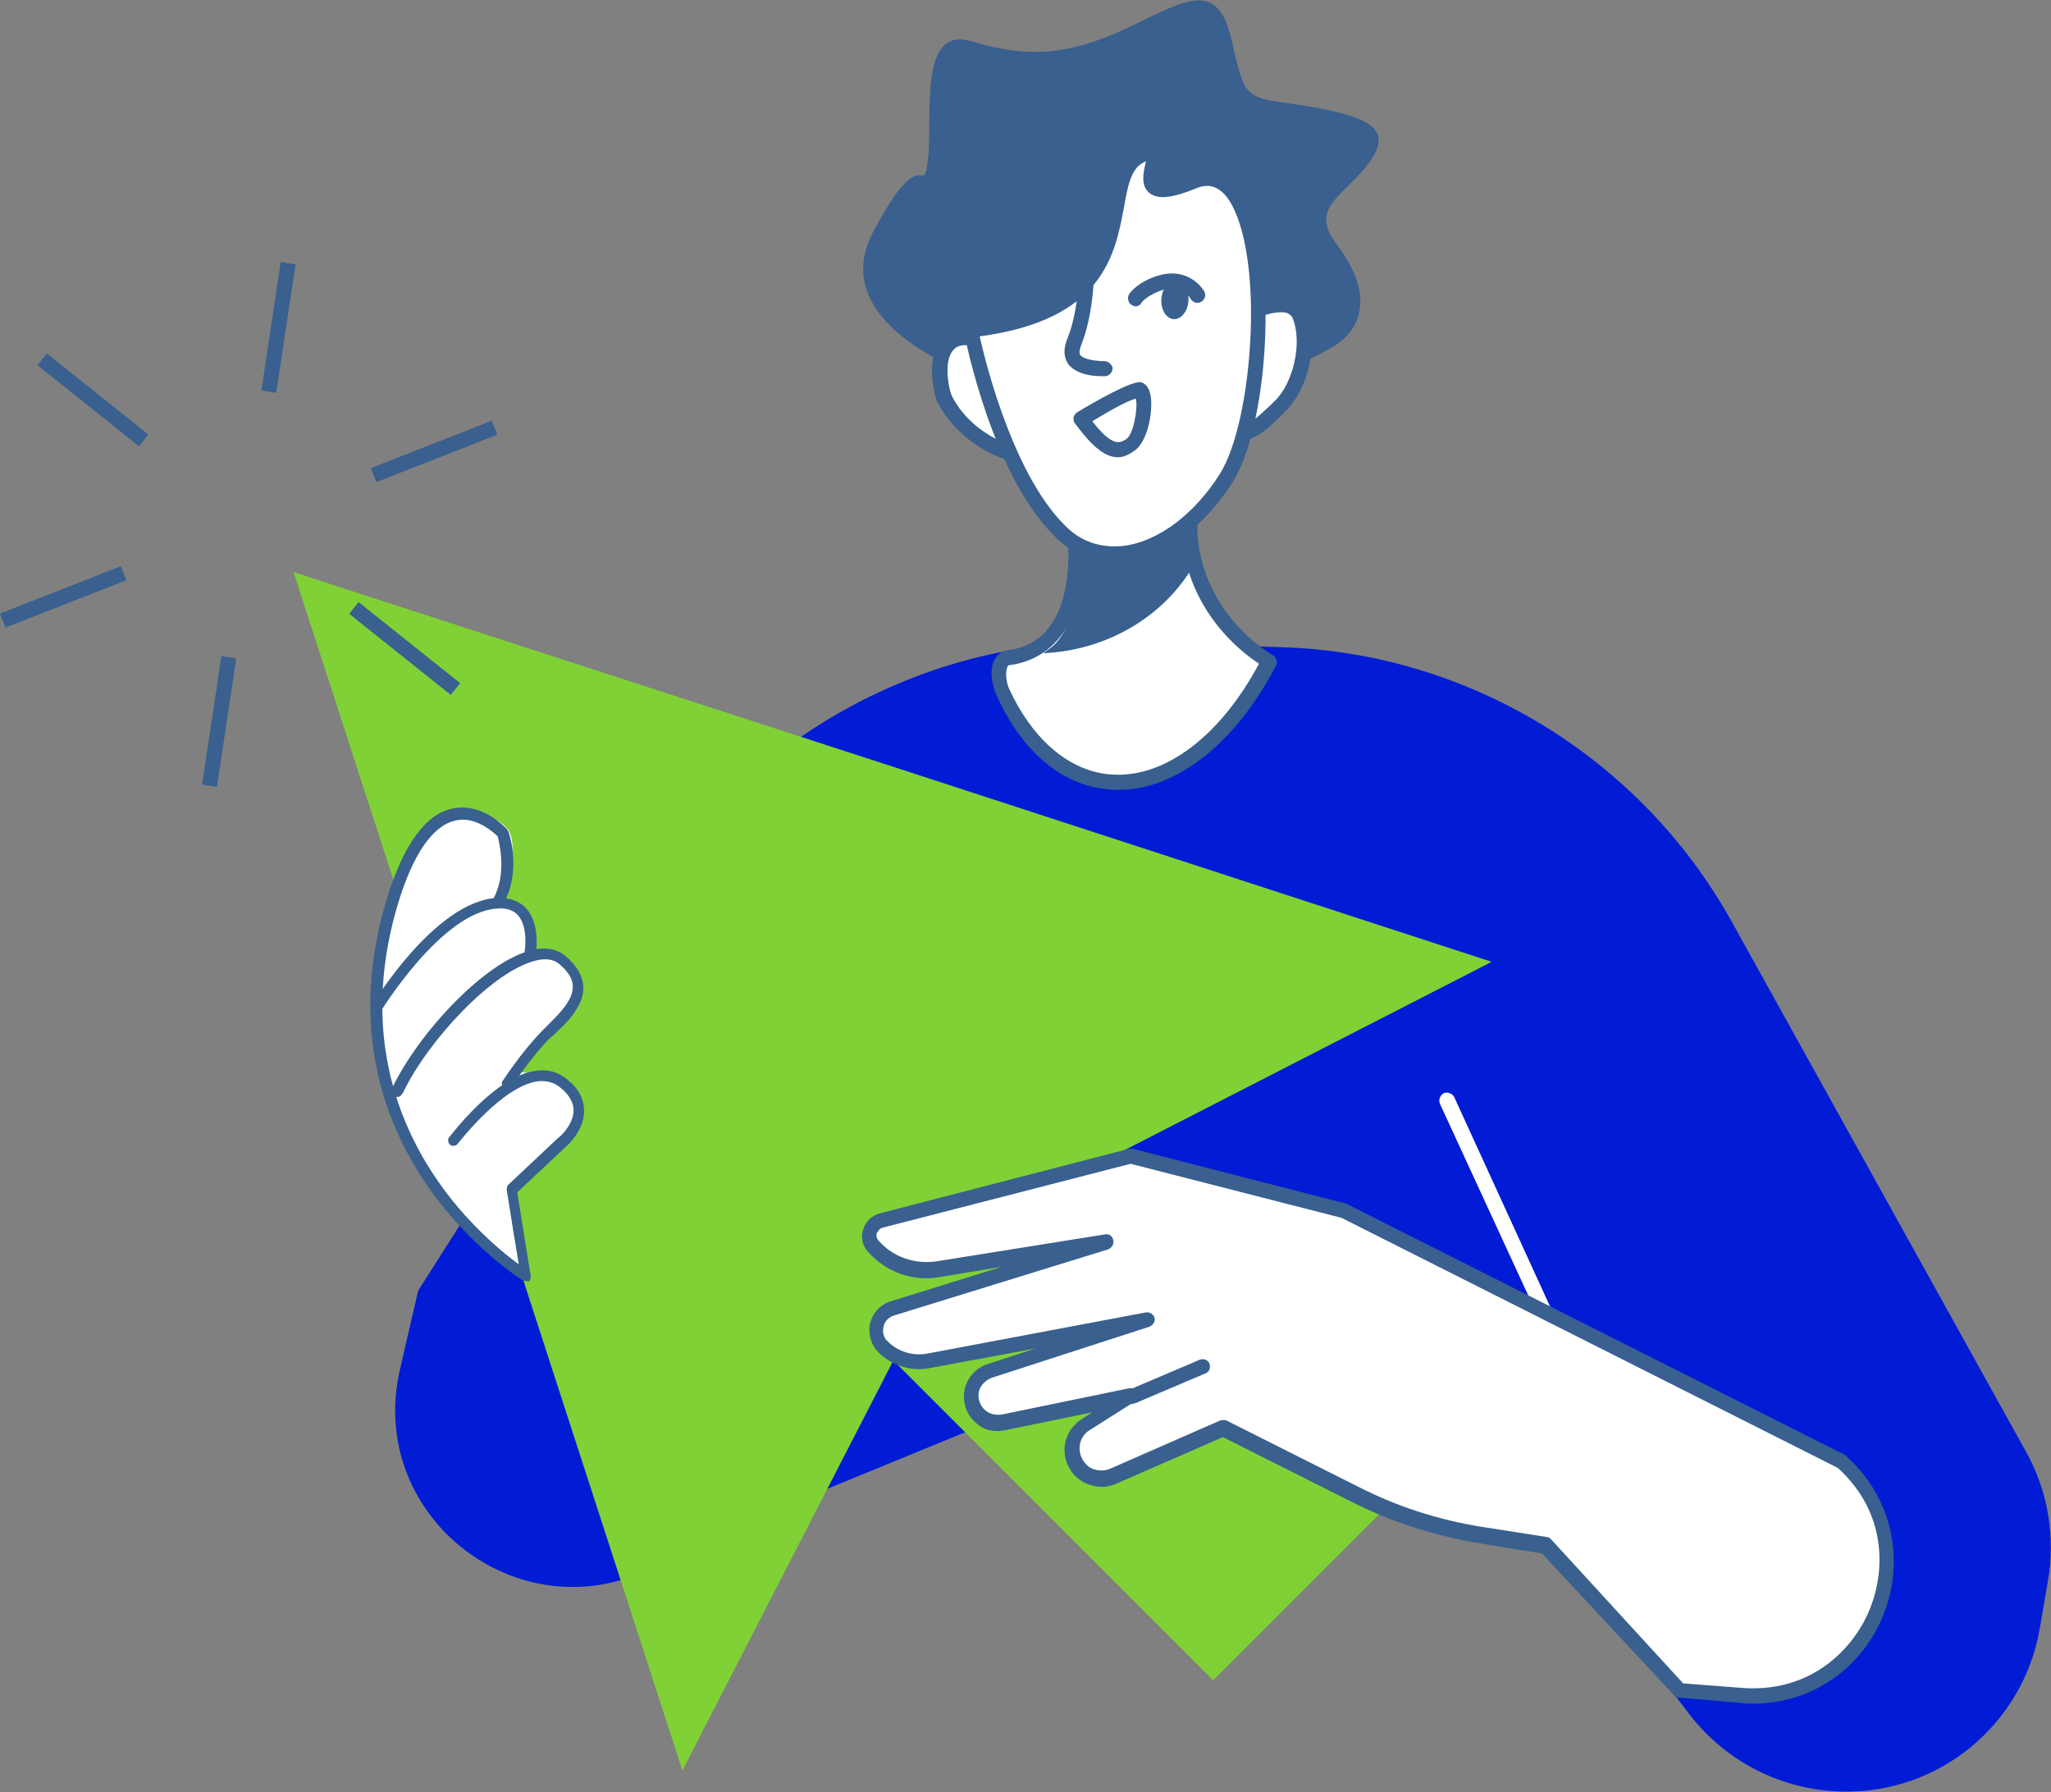
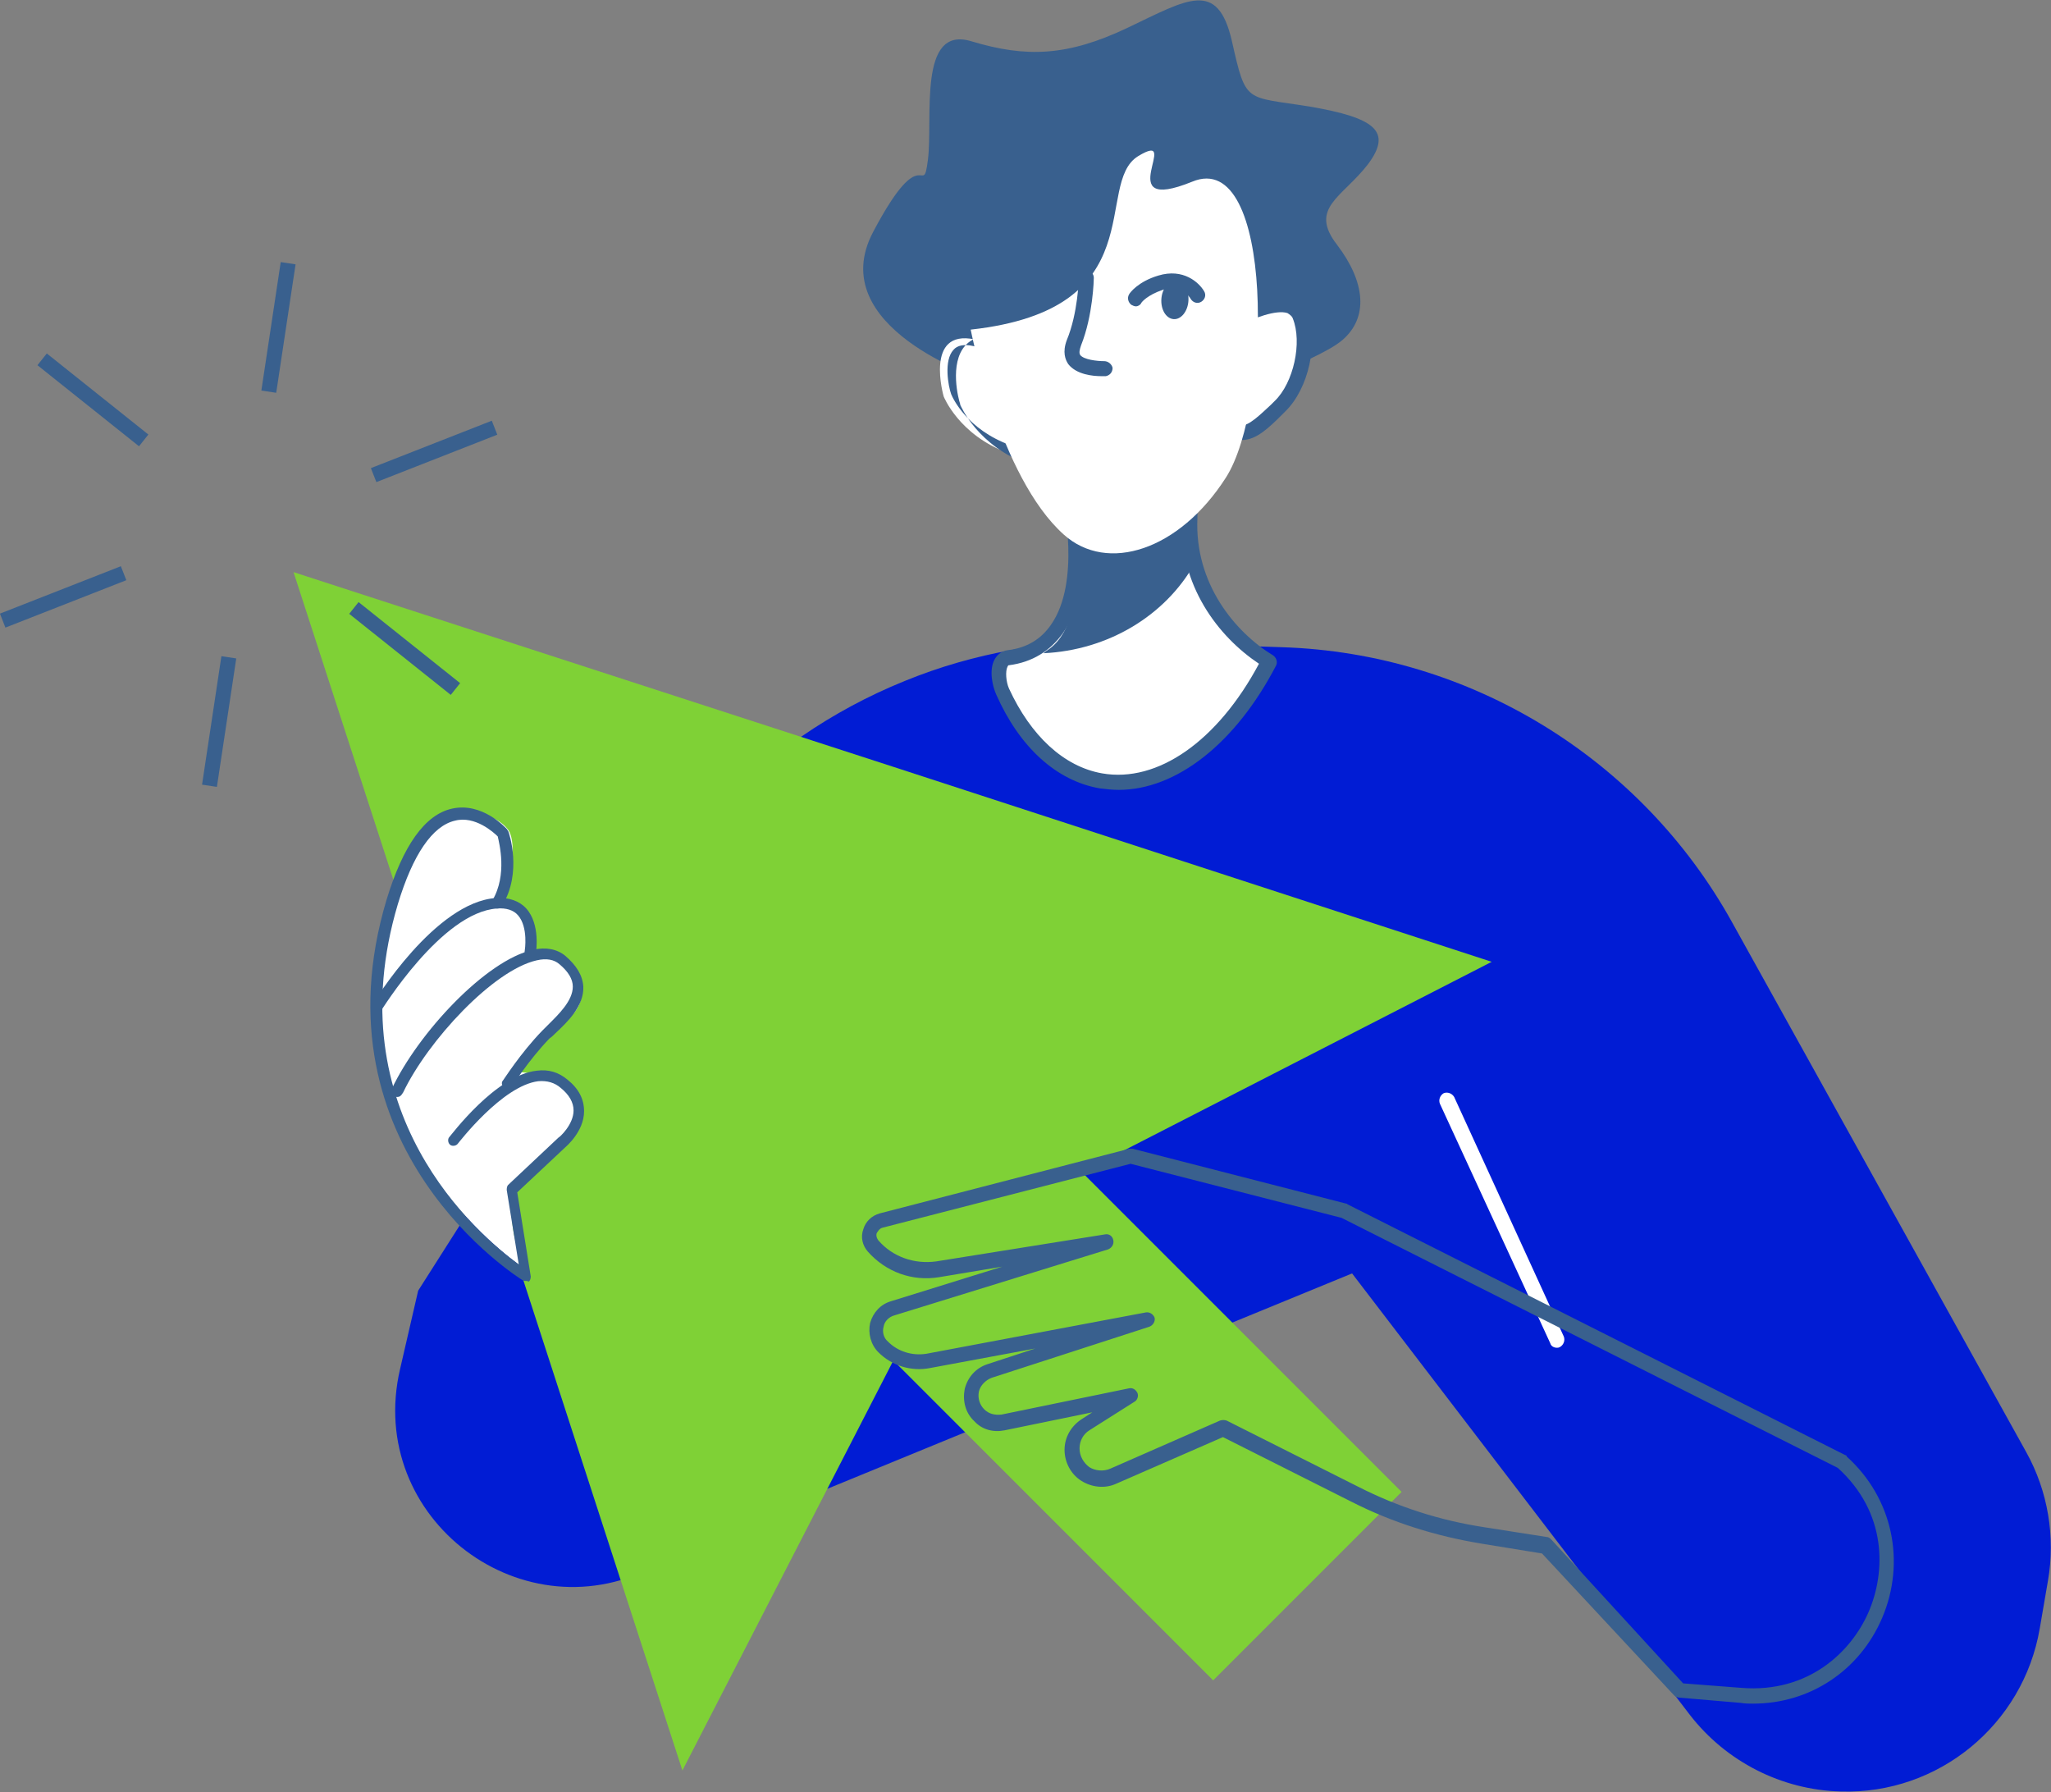
<svg xmlns="http://www.w3.org/2000/svg" version="1.1" x="0px" y="0px" viewBox="0 0 273.2 238.7" style="enable-background:new 0 0 273.2 238.7;" xml:space="preserve">
  <rect x="0" y="0" width="273.2" height="238.7" fill="#808080" stroke="none" />
  <style type="text/css">
	.st0{display:none;}
	.st1{display:inline;}
	.st2{fill:#F6F3E4;}
	.st3{fill:#7CA0FC;}
	.st4{fill:#7fd136;}
	.st5{fill:#FFFFFF;}
	.st6{fill:#39608e;}
	.st7{fill:#FFCF4B;}
	.st8{fill:#FF9700;}
	.st9{fill:#587BE1;}
	.st10{fill:#011cd4;}
	.st11{fill:#0d1bff;}
	.st12{fill:#0623f3;}
	.st13{fill:#FECE40;}
	.st14{fill:#39608e;}
	.st15{fill:#23285C;}
	.st16{fill:#39608e;}
	.st17{fill:#FF7BAC;}
	.st18{fill:#F3C02A;}
	.st19{fill:#1F4142;}
	.st20{fill:#FFCD00;}
	.st21{fill:#FFA813;}
	.st22{fill:#FFAB01;}
	.st23{fill:#FFC910;}
	.st24{fill:#B0C8F2;}
</style>
  <g id="Layer_4" class="st0">
    <g class="st1">
      <rect x="-20.2" y="1" class="st2" width="302.9" height="234.1" fill="#39608e" />
    </g>
  </g>
  <g id="Layer_2">
    <g>
      <path class="st10" d="M53.3,182.3l2.4-10.4l23.8-37.4c6.5-19.9,21.5-35.9,41-43.8l0,0c9.3-3.8,19.2-5.5,29.2-5.2l21.1,0.7    c25,0.8,47.8,14.8,59.9,36.6l39.2,70.6c2.9,5.2,3.9,11.3,2.9,17.1l-1.1,6.4c-2.2,12.8-13.5,22.1-26.5,21.7l0,0    c-7.9-0.2-15.3-4-20.1-10.2l-45-58.8l-86.5,35.5l-5.8,3.2C69.9,218.3,48.6,202.3,53.3,182.3z" fill="#39608e" />
      <g>
        <g>
          <g>
            <path class="st5" d="M146.7,104c8.3,1.5,16.9-5.1,22.4-16c-5.9-3.6-11-10.5-10.6-19.2c0.6-14-15.9-2.4-15.9-2.4       s4.4,19.4-8.2,21.1c-1.6,0.2-1.4,3-0.7,4.5C136.5,98.5,141,103,146.7,104z" fill="#39608e" />
            <path d="M149,105.2c-0.8,0-1.7-0.1-2.5-0.2c0,0,0,0,0,0c-5.8-1-10.7-5.5-13.8-12.5c-0.5-1.1-1-3.3-0.2-4.7       c0.4-0.7,1-1.1,1.7-1.2c2.6-0.3,4.5-1.5,5.8-3.4c4-5.7,1.6-16.4,1.6-16.5c-0.1-0.4,0.1-0.8,0.4-1c1-0.7,9.8-6.7,14.6-4       c2.1,1.1,3,3.6,2.9,7.3c-0.4,8.7,5,15.2,10.1,18.3c0.4,0.3,0.6,0.8,0.4,1.3C164.6,99,156.7,105.2,149,105.2z M146.8,103       c7.4,1.3,15.4-4.3,20.9-14.6c-5.4-3.6-10.7-10.4-10.3-19.6c0.1-2.9-0.5-4.7-1.8-5.4c-3-1.6-9.2,1.7-12,3.5       c0.5,2.6,1.9,11.8-2,17.4c-1.7,2.4-4.1,3.9-7.2,4.3c-0.1,0-0.1,0-0.2,0.2c-0.3,0.6-0.2,2,0.2,2.9       C137.3,98,141.7,102.1,146.8,103L146.8,103z" fill="#39608e" />
          </g>
        </g>
        <path class="st6" d="M130.6,50.4c0,0-21-6.8-14.3-19.5c6.7-12.7,6.6-4.2,7.3-9.6c0.7-5.5-1.4-18,5.8-15.8     c7.3,2.2,12.8,2,20.8-1.8c8-3.8,12-6.5,13.9,1.8c1.9,8.4,1.7,7.3,10.4,8.7c8.7,1.5,11,3.3,7.7,7.7c-3.4,4.4-7.9,5.8-4.1,10.7     c3.8,5,4.2,9.7,0.7,12.7c-3.5,3-18.6,8.1-18.6,8.1L130.6,50.4z" fill="#39608e" />
        <g>
          <path class="st5" d="M164.5,42.6c0,0,7.3-4.1,8.7-0.6c1.4,3.5,0.2,9.4-2.7,12.1c-2.8,2.7-6.2,6.5-7.7-0.3      C161.3,46.9,164.5,42.6,164.5,42.6z" fill="#39608e" />
          <path d="M165.5,58.6c-0.3,0-0.5,0-0.8-0.1c-1.4-0.4-2.3-1.9-2.9-4.5c-1.6-7.2,1.7-11.8,1.9-12c0.1-0.1,0.2-0.2,0.3-0.3      c0.5-0.3,5.3-2.9,8.2-1.9c0.9,0.3,1.5,0.9,1.9,1.8c1.6,4,0.2,10.2-2.9,13.2l-0.5,0.5C169,57,167.3,58.6,165.5,58.6z M165.2,43.3      c-0.5,0.8-2.7,4.6-1.4,10.2c0.6,2.5,1.3,3,1.5,3.1c0.9,0.3,2.7-1.5,4-2.7l0.5-0.5c2.5-2.4,3.7-7.8,2.4-11      c-0.1-0.3-0.4-0.5-0.7-0.7C170,41.2,166.9,42.4,165.2,43.3z" fill="#39608e" />
        </g>
        <g>
          <path class="st5" d="M125.7,52.8c0,0-2.6-9,4.1-7.6c3.7,0.7,8,4.9,8.8,8.7c0.8,3.8,2.2,8.7-4.4,6.4      C127.7,57.9,125.7,52.8,125.7,52.8z" fill="#39608e" />
-           <path d="M137.1,61.9c-0.9,0-1.9-0.2-3.2-0.7c-6.9-2.5-9.1-7.8-9.2-8c0,0,0-0.1,0-0.1c-0.2-0.5-1.5-5.4,0.7-7.8      c1-1.1,2.6-1.5,4.6-1.1c4.2,0.8,8.8,5.3,9.6,9.5l0.1,0.6c0.6,2.7,1.1,5.4-0.5,6.8C138.8,61.6,138,61.9,137.1,61.9z M126.7,52.5      c0.2,0.5,2.1,4.7,7.9,6.8c2.4,0.9,3.2,0.5,3.4,0.3c0.7-0.6,0.2-3.1-0.2-4.9l-0.1-0.7c-0.7-3.4-4.6-7.2-8-7.9      c-1.3-0.3-2.2-0.1-2.7,0.5C125.7,48,126.3,51.4,126.7,52.5z" fill="#39608e" />
+           <path d="M137.1,61.9c-6.9-2.5-9.1-7.8-9.2-8c0,0,0-0.1,0-0.1c-0.2-0.5-1.5-5.4,0.7-7.8      c1-1.1,2.6-1.5,4.6-1.1c4.2,0.8,8.8,5.3,9.6,9.5l0.1,0.6c0.6,2.7,1.1,5.4-0.5,6.8C138.8,61.6,138,61.9,137.1,61.9z M126.7,52.5      c0.2,0.5,2.1,4.7,7.9,6.8c2.4,0.9,3.2,0.5,3.4,0.3c0.7-0.6,0.2-3.1-0.2-4.9l-0.1-0.7c-0.7-3.4-4.6-7.2-8-7.9      c-1.3-0.3-2.2-0.1-2.7,0.5C125.7,48,126.3,51.4,126.7,52.5z" fill="#39608e" />
        </g>
        <path class="st6" d="M159.1,75.1c-0.5-2-0.8-4.1-0.7-6.3c0.6-14-15.9-2.4-15.9-2.4s3.4,15.5-2.7,20c-0.3,0.2-0.6,0.4-0.8,0.6     C147.6,86.6,155.2,82,159.1,75.1z" fill="#39608e" />
        <g>
          <path class="st5" d="M129.3,43.9c0,0,3.8,19.6,12.4,27.3c5.8,5.2,15.4,2.1,21.6-7.6c6.1-9.5,6.5-44-4.5-39.4      c-11.1,4.5-1.1-7.1-7.2-3.4C145.6,24.5,153.9,41.2,129.3,43.9z" fill="#39608e" />
-           <path d="M148.3,74.8c-2.7,0-5.2-0.9-7.2-2.8c-8.8-7.9-12.6-27.1-12.7-27.9c-0.1-0.3,0-0.6,0.2-0.8c0.2-0.2,0.4-0.4,0.7-0.4      c15.9-1.8,17.4-9.5,18.5-15.6c0.6-3,1.1-5.9,3.4-7.3c1-0.6,2.2-1.2,3.1-0.6c0.8,0.6,0.6,1.7,0.3,2.8c-0.1,0.5-0.4,1.8-0.2,2      c0,0,0.7,0.5,4.1-0.9c2.4-1,4.6-0.5,6.3,1.6c5.7,6.9,4.5,31.3-0.6,39.3c-3.8,6-9,9.8-14.2,10.5      C149.4,74.8,148.9,74.8,148.3,74.8z M130.5,44.8c0.9,4.1,4.8,19.3,11.9,25.7c2,1.8,4.5,2.5,7.3,2.2c4.6-0.6,9.4-4.2,12.8-9.6      c2.2-3.5,3.8-10.9,4.1-19c0.3-8.3-1-15.2-3.3-18c-1.1-1.3-2.4-1.7-4-1c-3.2,1.3-5.1,1.5-6.2,0.6c-1.2-1-0.8-2.7-0.5-4      c0-0.1,0-0.2,0.1-0.3c-0.1,0.1-0.3,0.2-0.5,0.3c-1.6,0.9-2,3.2-2.5,6C148.5,34,146.9,42.6,130.5,44.8z" fill="#39608e" />
        </g>
        <g>
-           <path d="M148.9,60.9c-1.9,0-3.7-1.8-5.7-4.5c-0.2-0.2-0.2-0.5-0.2-0.8c0.1-0.3,0.2-0.5,0.5-0.7c2.5-1.5,6.9-4,8.3-4      c0.4,0,1.1,0.3,1.4,1.5c0.5,1.8-0.2,6.5-2.2,7.7C150.3,60.6,149.6,60.9,148.9,60.9z M145.5,56.1c2.7,3.5,3.7,2.9,4.5,2.4      c1-0.6,1.6-4.2,1.3-5.4C150.3,53.3,147.8,54.7,145.5,56.1z" fill="#39608e" />
-         </g>
+           </g>
        <g>
          <path d="M146.7,50.1c-1.1,0-3.3-0.2-4.4-1.6c-0.4-0.6-0.8-1.6-0.2-3.2c1.5-3.6,1.6-8.2,1.6-8.3c0-0.6,0.4-1,1-1c0.6,0,1,0.5,1,1      c0,0.2-0.1,5-1.7,9c-0.2,0.6-0.3,1-0.1,1.3c0.5,0.6,2.2,0.8,3.2,0.8c0.5,0,1,0.4,1.1,0.9c0,0.6-0.4,1-0.9,1.1      C147.2,50.1,147,50.1,146.7,50.1z" fill="#39608e" />
        </g>
        <g>
          <path d="M151.3,40.8c-0.2,0-0.4-0.1-0.6-0.2c-0.4-0.3-0.6-0.9-0.3-1.4c0.1-0.2,1.2-1.7,3.9-2.5c3.3-1,5.4,0.9,6.1,2.1      c0.3,0.5,0.1,1.1-0.4,1.4c-0.5,0.3-1.1,0.1-1.4-0.4c-0.1-0.2-1.3-2-3.7-1.2c-2.1,0.7-2.9,1.7-2.9,1.8      C151.9,40.6,151.6,40.8,151.3,40.8z" fill="#39608e" />
        </g>
        <path d="M154.7,39.8c-0.1,1.4,0.6,2.6,1.6,2.7c1,0.1,1.9-1,2-2.4c0.1-1.4-0.6-2.6-1.6-2.7C155.7,37.3,154.8,38.4,154.7,39.8z" fill="#39608e" />
      </g>
      <g>
        <path class="st5" d="M207.4,179.5c-0.4,0-0.8-0.2-0.9-0.6L191.8,147c-0.2-0.5,0-1.1,0.5-1.4c0.5-0.2,1.1,0,1.4,0.5l14.6,31.9     c0.2,0.5,0,1.1-0.5,1.4C207.6,179.5,207.5,179.5,207.4,179.5z" fill="#39608e" />
      </g>
      <polygon class="st4" points="198.7,128.1 118.9,102.1 39.1,76.2 65,156 90.9,235.8 119,181.2 161.6,223.8 186.7,198.7     144.1,156.1   " fill="#39608e" />
      <g>
-         <path class="st5" d="M245.5,194.7l-66.3-33.4l-28.4-7.3l-33.2,8.6c-1.5,0.4-2.1,2.2-1,3.4l0,0c2.2,2.4,5.4,3.6,8.6,3.1l22.5-3.6     l-28.5,8.8c-2.2,0.7-2.9,3.5-1.3,5.2l0,0c1.6,1.6,3.8,2.3,6,1.9l29.2-5.5l-21,6.8c-2.5,0.8-3.3,4-1.3,5.9l0,0     c0.8,0.8,2,1.1,3.2,0.9l17-3.5l-6,3.8c-2.4,1.5-2.4,5,0,6.6l0,0c1.1,0.7,2.5,0.8,3.7,0.3l14.6-6.4l17.5,8.8     c5.4,2.7,11.1,4.6,17.1,5.5l8.3,1.3l17.8,19.1l8.2,0.7C249,227.2,258.1,206.2,245.5,194.7L245.5,194.7z" fill="#39608e" />
        <path class="st6" d="M233.5,226.9c-0.5,0-1.1,0-1.6-0.1l-8.2-0.7c-0.2,0-0.5-0.1-0.7-0.3l-17.6-18.9l-8-1.3     c-6.1-1-11.9-2.8-17.4-5.6l-17.1-8.6l-14.2,6.2c-1.5,0.7-3.3,0.5-4.7-0.4c-1.4-0.9-2.2-2.5-2.2-4.1c0-1.7,0.9-3.2,2.3-4.1     l1.4-0.9l-11.7,2.4c-1.5,0.3-3-0.1-4-1.2c-1.2-1.1-1.6-2.7-1.3-4.3c0.4-1.6,1.5-2.8,3-3.3l6.4-2.1l-14,2.6     c-2.5,0.5-5.1-0.3-6.9-2.1c-1-1-1.4-2.5-1.1-3.9c0.4-1.4,1.4-2.5,2.8-2.9l14.8-4.6l-8.4,1.4c-3.6,0.6-7.1-0.7-9.5-3.4     c-0.7-0.8-1-1.9-0.6-3c0.3-1,1.1-1.8,2.2-2.1l33.2-8.6c0.2,0,0.3,0,0.5,0l28.4,7.3c0.1,0,0.1,0,0.2,0.1l66.3,33.4     c0.1,0,0.2,0.1,0.2,0.2c6.1,5.5,7.9,14,4.7,21.5C247.7,222.5,241.1,226.9,233.5,226.9z M224.2,224.2l7.8,0.6     c8.9,0.7,14.6-4.8,16.9-10.1c2.3-5.3,2.5-13.2-4.1-19.2l-66.1-33.3l-28.1-7.2l-33,8.5c-0.5,0.1-0.7,0.6-0.8,0.7     c-0.1,0.2-0.1,0.6,0.2,1c1.9,2.2,4.8,3.2,7.7,2.8l22.5-3.6c0.5-0.1,1,0.2,1.1,0.8c0.1,0.5-0.2,1-0.7,1.2l-28.5,8.8     c-0.7,0.2-1.3,0.8-1.4,1.5c-0.2,0.7,0,1.5,0.6,2c1.3,1.3,3.2,1.9,5.1,1.6l29.2-5.5c0.5-0.1,1,0.2,1.2,0.7c0.1,0.5-0.2,1-0.7,1.2     l-21,6.8c-0.8,0.3-1.5,1-1.7,1.8c-0.2,0.9,0.1,1.8,0.7,2.4c0.6,0.6,1.4,0.8,2.3,0.7l17-3.5c0.5-0.1,0.9,0.2,1.1,0.6     c0.2,0.4,0,1-0.4,1.2l-6,3.8c-0.8,0.5-1.3,1.4-1.3,2.4c0,1,0.5,1.9,1.3,2.5c0.8,0.5,1.9,0.6,2.8,0.2l14.6-6.4     c0.3-0.1,0.6-0.1,0.9,0l17.5,8.8c5.3,2.7,10.9,4.5,16.8,5.4l8.3,1.3c0.2,0,0.4,0.1,0.6,0.3L224.2,224.2z" fill="#39608e" />
      </g>
      <g>
        <path class="st5" d="M160.2,182l-9.4,4L160.2,182z" fill="#39608e" />
-         <path class="st6" d="M150.8,187c-0.4,0-0.8-0.2-0.9-0.6c-0.2-0.5,0-1.1,0.5-1.3l9.4-4c0.5-0.2,1.1,0,1.3,0.5     c0.2,0.5,0,1.1-0.5,1.3l-9.4,4C151,186.9,150.9,187,150.8,187z" fill="#39608e" />
      </g>
      <path class="st5" d="M69.9,169c0,0-21.2-13.8-19.9-38.9c1.1-20.1,13.3-24.8,17.6-19.7c1.7,2-0.3,9.4-0.3,9.4s3.3,0.7,3.2,4.2    c-0.1,3.8,3.6,3.2,5.6,4.9c2,1.8,1.8,5.1-0.3,6.6c-2.1,1.4-7.4,7.2-7.4,7.2s4.7,0.3,7.6,1.7c2,1,1.6,6-1.7,8.3    C71,155,65.3,157.8,69.9,169z" fill="#39608e" />
      <g>
        <path class="st5" d="M50.2,134.3c0,0,8.2-13.6,16.1-14.1c5.6-0.4,4.5,6.4,4.5,6.4L50.2,134.3z" fill="#39608e" />
        <path d="M50.2,135.1c-0.1,0-0.3,0-0.4-0.1c-0.4-0.2-0.5-0.7-0.3-1c0.3-0.6,8.5-13.9,16.6-14.4c1.7-0.1,3.1,0.4,4,1.4     c1.9,2.1,1.3,5.8,1.3,5.9c-0.1,0.4-0.5,0.7-0.9,0.6c-0.4-0.1-0.7-0.5-0.6-0.9c0,0,0.5-3.1-0.9-4.7c-0.6-0.7-1.6-1-2.8-0.9     c-7.4,0.5-15.4,13.6-15.5,13.7C50.7,134.9,50.4,135.1,50.2,135.1z" fill="#39608e" />
      </g>
      <g>
        <path class="st5" d="M52.9,145.4c4.3-9.1,17.1-21.4,21.9-17.4c4.9,4.1,0,7.8-2.1,10c-2.9,3-5.1,6.5-5.1,6.5L52.9,145.4z" fill="#39608e" />
        <path d="M52.9,146.1c-0.1,0-0.2,0-0.3-0.1c-0.4-0.2-0.5-0.6-0.4-1c3.5-7.4,12.5-17.1,18.8-18.5c1.7-0.4,3.2-0.1,4.3,0.8     c1.5,1.3,2.3,2.6,2.4,4.1c0.1,2.6-2.1,4.7-3.7,6.2c-0.3,0.3-0.5,0.5-0.8,0.7c-2.8,2.9-5,6.4-5,6.4c-0.2,0.3-0.7,0.5-1,0.2     c-0.3-0.2-0.5-0.7-0.2-1c0.1-0.1,2.3-3.6,5.2-6.6c0.2-0.2,0.5-0.5,0.8-0.8c1.4-1.4,3.3-3.2,3.3-5.1c0-1-0.6-2-1.8-3     c-0.7-0.6-1.7-0.8-3-0.5c-5.8,1.3-14.5,10.7-17.8,17.6C53.4,146,53.2,146.1,52.9,146.1z" fill="#39608e" />
      </g>
      <g>
        <path d="M70,170.6c-0.1,0-0.3,0-0.4-0.1c-0.3-0.2-28.1-17.4-18.1-50.7c2.2-7.2,5.1-11.3,8.7-12.1c4-0.9,7.1,2.5,7.3,2.7     c0.1,0.1,0.1,0.2,0.2,0.3c0.1,0.2,1.9,5.5-0.8,9.9c-0.2,0.4-0.7,0.5-1,0.3c-0.4-0.2-0.5-0.7-0.3-1c2-3.4,0.9-7.6,0.7-8.5     c-0.5-0.5-3-2.8-5.7-2.1c-3,0.7-5.6,4.5-7.6,11.1c-8.3,27.8,10.6,44,16.1,48l-1.6-9.9c0-0.2,0-0.5,0.2-0.7l6.7-6.3     c0.1,0,2-1.7,2-3.6c0-1.1-0.6-2.1-1.7-3c-0.8-0.7-1.8-1-3-0.9c-4.8,0.6-10.6,8.2-10.7,8.3c-0.2,0.3-0.7,0.4-1,0.2     c-0.3-0.2-0.4-0.7-0.2-1c0.3-0.3,6.2-8.3,11.7-8.9c1.6-0.2,2.9,0.2,4.1,1.2c1.5,1.2,2.2,2.6,2.2,4.2c0,2.7-2.4,4.7-2.5,4.8     l-6.4,6l1.8,11.2c0,0.3-0.1,0.6-0.3,0.7C70.3,170.6,70.2,170.6,70,170.6z" fill="#39608e" />
      </g>
      <g>
        <rect x="-0.2" y="78.5" transform="matrix(0.931 -0.365 0.365 0.931 -28.475 8.569)" class="st6" width="17.3" height="2" fill="#39608e" />
      </g>
      <g>
        <rect x="49.2" y="59.1" transform="matrix(0.931 -0.365 0.365 0.931 -17.973 25.283)" class="st6" width="17.3" height="2" fill="#39608e" />
      </g>
      <g>
        <rect x="20.5" y="95.1" transform="matrix(0.149 -0.989 0.989 0.149 -70.194 110.609)" class="st6" width="17.3" height="2" fill="#39608e" />
      </g>
      <g>
        <rect x="28.4" y="42.6" transform="matrix(0.149 -0.989 0.989 0.149 -11.548 73.756)" class="st6" width="17.3" height="2" fill="#39608e" />
      </g>
      <g>
        <rect x="11.4" y="44.6" transform="matrix(0.624 -0.782 0.782 0.624 -37.003 29.726)" class="st6" width="2" height="17.3" fill="#39608e" />
      </g>
      <g>
        <rect x="52.9" y="77.7" transform="matrix(0.624 -0.782 0.782 0.624 -47.256 74.637)" class="st6" width="2" height="17.3" fill="#39608e" />
      </g>
    </g>
  </g>
</svg>